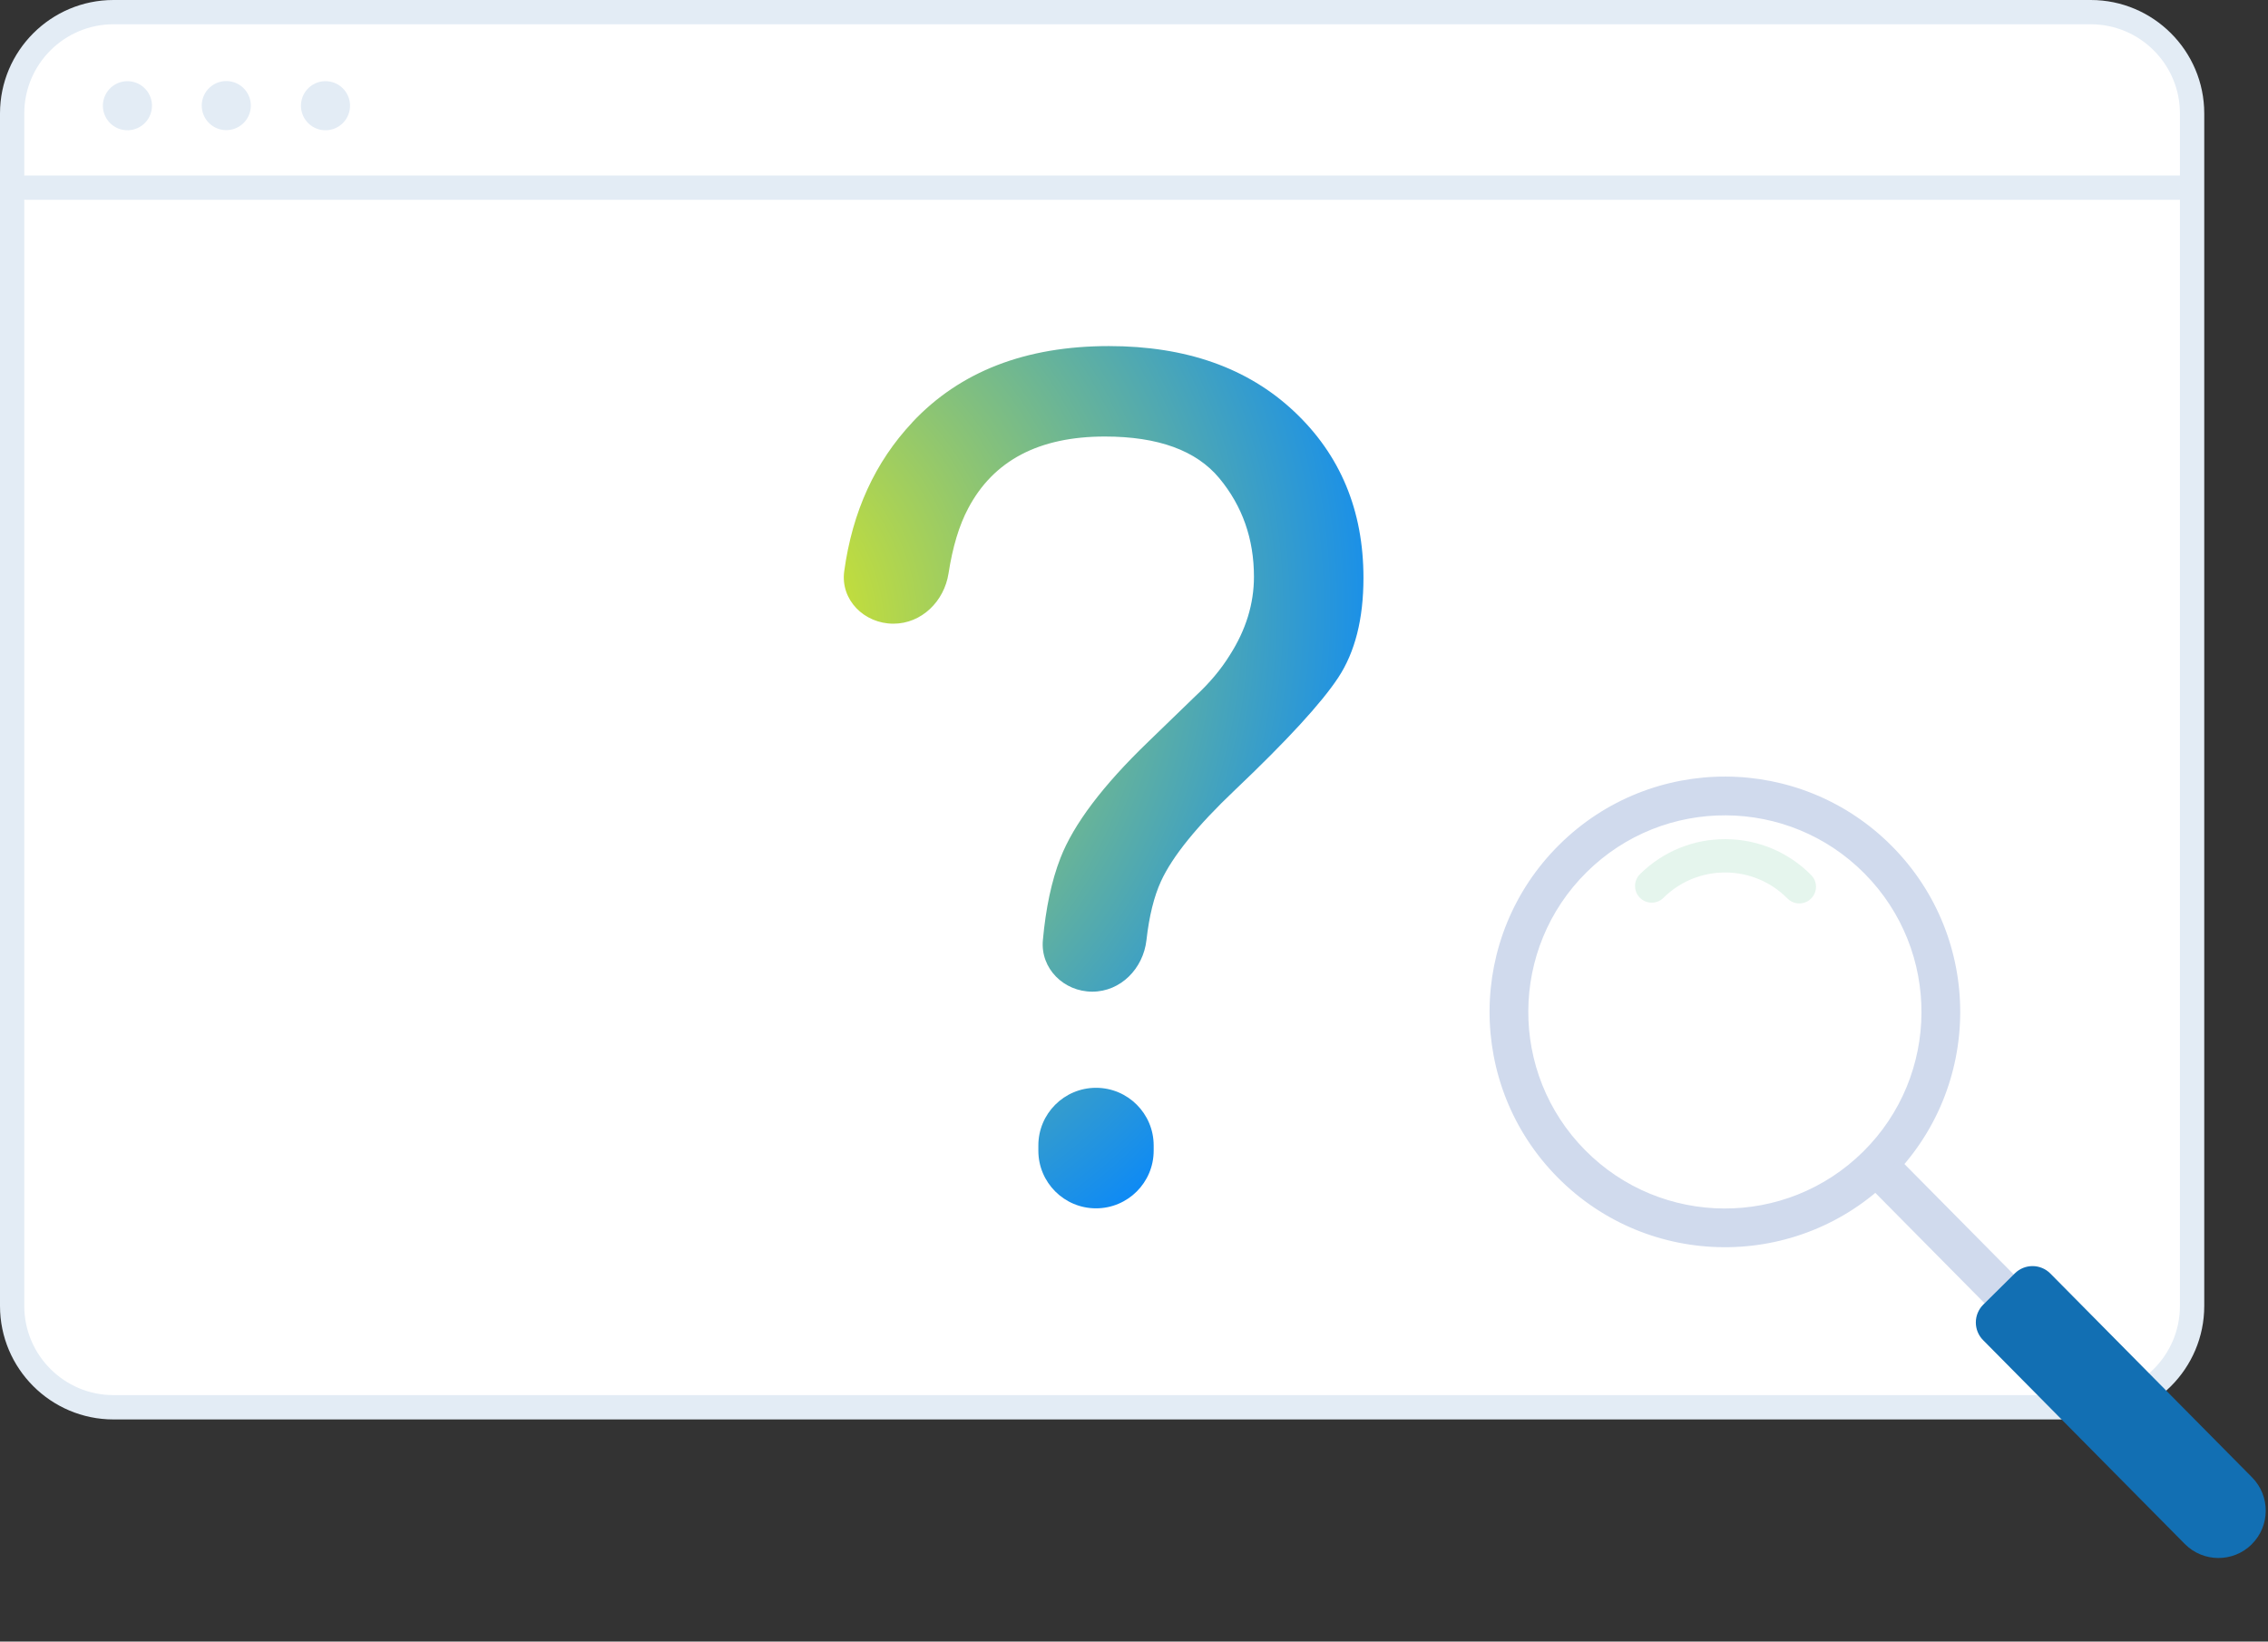
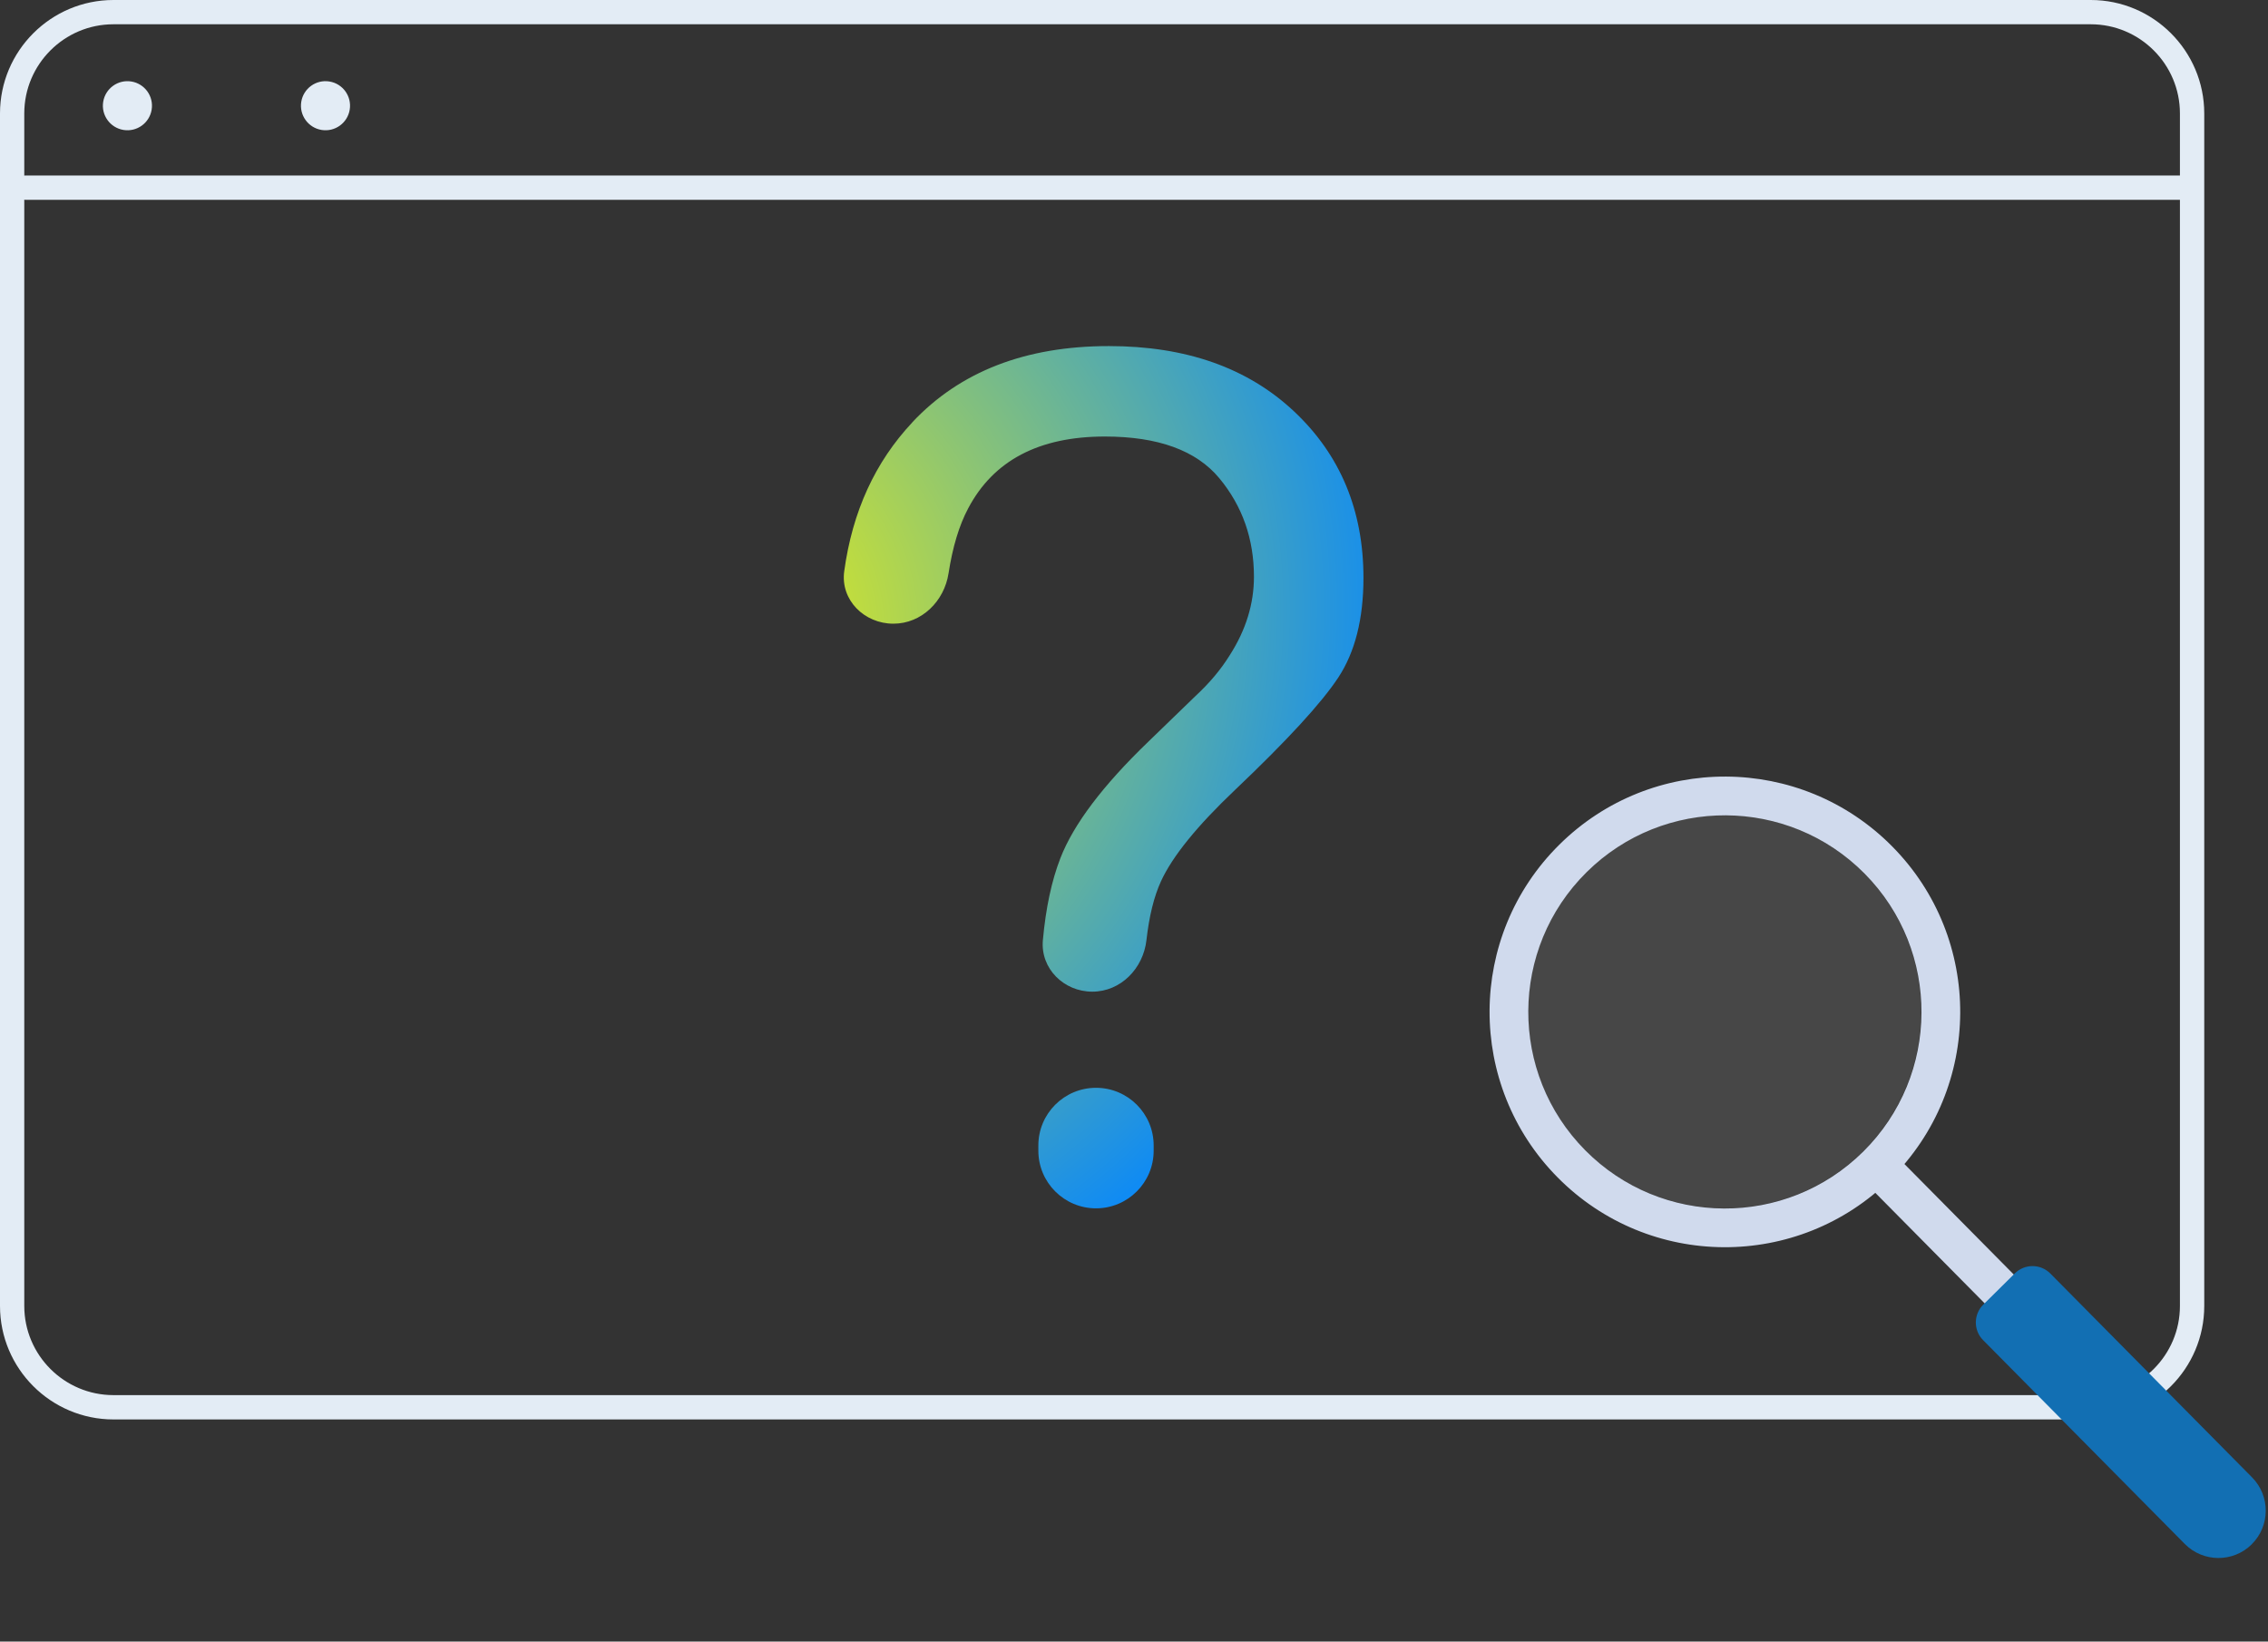
<svg xmlns="http://www.w3.org/2000/svg" width="420" height="304" viewBox="0 0 420 304" fill="none">
  <rect x="0" y="0" width="420" height="304" fill="#333333" stroke="none" />
-   <path d="M387.177 2.245H21.007C10.644 2.245 2.242 10.646 2.242 21.01V241.85C2.242 252.214 10.644 260.615 21.007 260.615H387.177C397.541 260.615 405.942 252.214 405.942 241.85V21.01C405.942 10.646 397.541 2.245 387.177 2.245Z" fill="white" />
  <path d="M387.18 262.865H21.015C9.425 262.865 0 253.435 0 241.85V21.015C0 9.425 9.43 0 21.015 0H387.18C398.77 0 408.195 9.43 408.195 21.015V241.85C408.195 253.44 398.765 262.865 387.18 262.865ZM21.01 4.495C11.905 4.495 4.495 11.905 4.495 21.01V241.845C4.495 250.95 11.905 258.36 21.01 258.36H387.175C396.28 258.36 403.69 250.95 403.69 241.845V21.01C403.69 11.905 396.28 4.495 387.175 4.495H21.01Z" fill="#E3ECF5" />
  <path d="M168.948 78.2C177.783 68.795 189.918 64.09 205.343 64.09C219.613 64.09 231.038 68.115 239.618 76.165C248.198 84.215 252.493 94.5 252.493 107.02C252.493 114.605 250.938 120.755 247.823 125.48C244.713 130.2 238.333 137.14 228.693 146.3C221.678 152.955 217.113 158.59 214.998 163.2C213.704 166.017 212.807 169.654 212.304 174.11C211.713 179.351 207.547 183.645 202.273 183.645C196.999 183.645 192.649 179.358 193.126 174.105C193.665 168.155 194.747 163.09 196.373 158.91C198.803 152.65 204.218 145.48 212.608 137.395L221.368 128.915C223.993 126.485 226.123 123.945 227.758 121.295C230.728 116.645 232.213 111.815 232.213 106.81C232.213 99.8 230.073 93.715 225.803 88.565C221.533 83.415 214.463 80.84 204.603 80.84C192.403 80.84 183.968 85.275 179.293 94.145C177.624 97.277 176.412 101.289 175.656 106.18C174.857 111.348 170.67 115.5 165.44 115.5C160.063 115.5 155.609 111.119 156.337 105.791C157.847 94.751 162.052 85.557 168.958 78.21L168.948 78.2ZM192.288 212.127C192.288 206.23 197.069 201.45 202.966 201.45C208.863 201.45 213.643 206.23 213.643 212.127V213.092C213.643 218.989 208.863 223.77 202.966 223.77C197.069 223.77 192.288 218.989 192.288 213.092V212.127Z" fill="url(#paint0_angular_5969_55173)" />
  <path d="M405.064 37H4.67C3.396 37 2.367 35.995 2.367 34.75C2.367 33.505 3.396 32.5 4.67 32.5H405.064C406.339 32.5 407.367 33.505 407.367 34.75C407.367 35.995 406.339 37 405.064 37Z" fill="#E3ECF5" />
  <path d="M28.084 20.307C28.486 17.829 26.803 15.495 24.326 15.093C21.848 14.69 19.513 16.373 19.111 18.851C18.709 21.328 20.391 23.663 22.869 24.065C25.347 24.467 27.681 22.785 28.084 20.307Z" fill="#E3ECF5" />
-   <path d="M46.328 20.6C46.905 18.157 45.392 15.709 42.949 15.133C40.506 14.556 38.058 16.069 37.481 18.512C36.905 20.955 38.418 23.403 40.861 23.98C43.304 24.556 45.752 23.043 46.328 20.6Z" fill="#E3ECF5" />
  <path d="M64.763 20.306C65.165 17.828 63.483 15.494 61.005 15.092C58.528 14.689 56.193 16.372 55.791 18.85C55.389 21.327 57.071 23.662 59.549 24.064C62.026 24.466 64.361 22.784 64.763 20.306Z" fill="#E3ECF5" />
  <path opacity="0.1" d="M355.697 189.78C357.029 169.718 341.845 152.374 321.783 151.042C301.72 149.71 284.377 164.894 283.045 184.956C281.713 205.019 296.897 222.362 316.959 223.694C337.021 225.026 354.365 209.842 355.697 189.78Z" fill="white" />
-   <path opacity="0.17" d="M334.626 166.963C333.459 167.567 331.985 167.376 331.014 166.393C327.96 163.308 323.891 161.599 319.554 161.576C315.216 161.553 311.13 163.218 308.045 166.271C306.835 167.471 304.88 167.46 303.681 166.249C302.481 165.039 302.493 163.084 303.703 161.884C307.958 157.673 313.6 155.369 319.587 155.402C325.574 155.436 331.189 157.796 335.401 162.05C336.601 163.261 336.589 165.215 335.378 166.415C335.151 166.643 334.898 166.822 334.626 166.963Z" fill="#65C294" />
  <path d="M288.771 156.418C271.664 173.344 271.519 200.941 288.451 218.045C305.377 235.153 332.974 235.298 350.078 218.366C367.185 201.439 367.331 173.843 350.399 156.739C333.472 139.631 305.876 139.486 288.771 156.418ZM345.032 213.272C330.741 227.415 307.69 227.295 293.547 213.004C279.404 198.714 279.524 175.663 293.815 161.52C308.106 147.377 331.156 147.497 345.3 161.788C359.443 176.079 359.322 199.129 345.032 213.272Z" fill="#D0DAED" />
  <path d="M351.767 214.652L346.375 219.987L370.671 244.538L376.063 239.202L351.767 214.652Z" fill="#D0DAED" />
  <path d="M416.989 285.991C413.546 289.395 407.996 289.364 404.592 285.922L367.24 248.176C365.433 246.354 365.45 243.408 367.273 241.602L373.122 235.812C374.945 234.006 377.89 234.023 379.697 235.845L417.049 273.591C420.453 277.033 420.422 282.584 416.98 285.988L416.989 285.991Z" fill="#126FB3" />
  <defs>
    <radialGradient id="paint0_angular_5969_55173" cx="0" cy="0" r="1" gradientUnits="userSpaceOnUse" gradientTransform="translate(128.498 119.5) rotate(39.952) scale(225.026 238.625)">
      <stop stop-color="#F1F30C" />
      <stop offset="0.593" stop-color="#0787FC" />
    </radialGradient>
  </defs>
</svg>